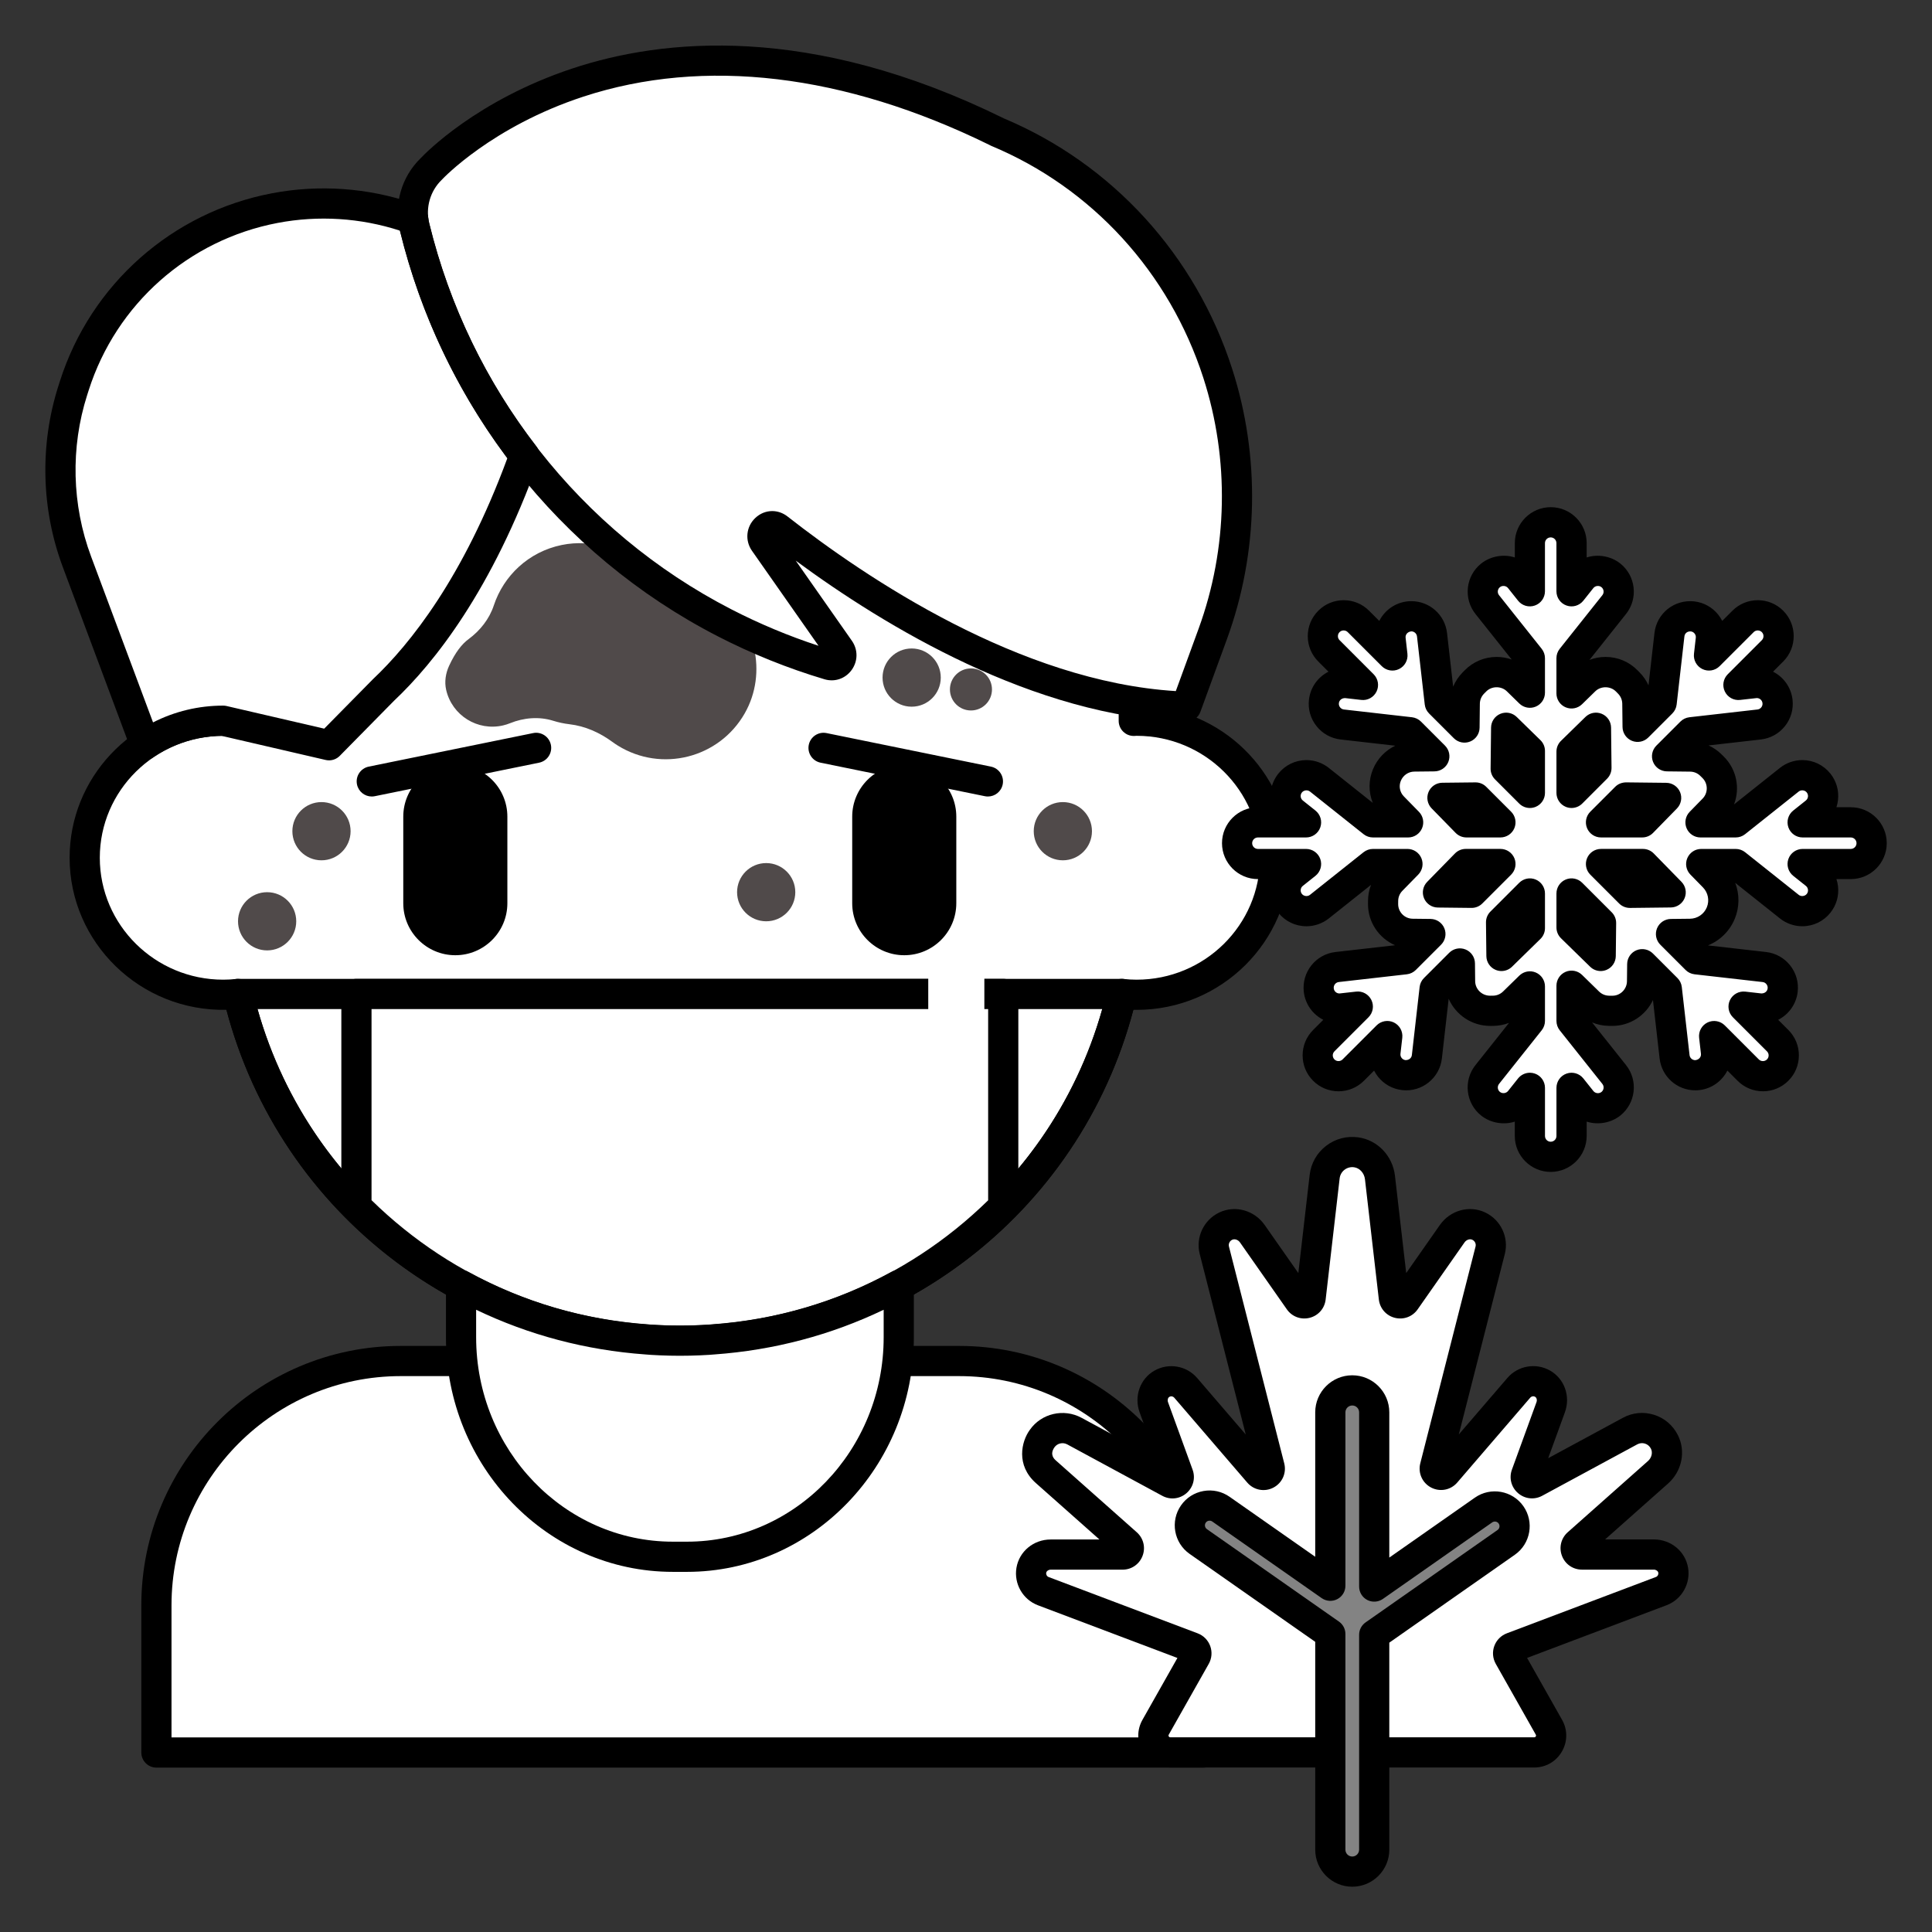
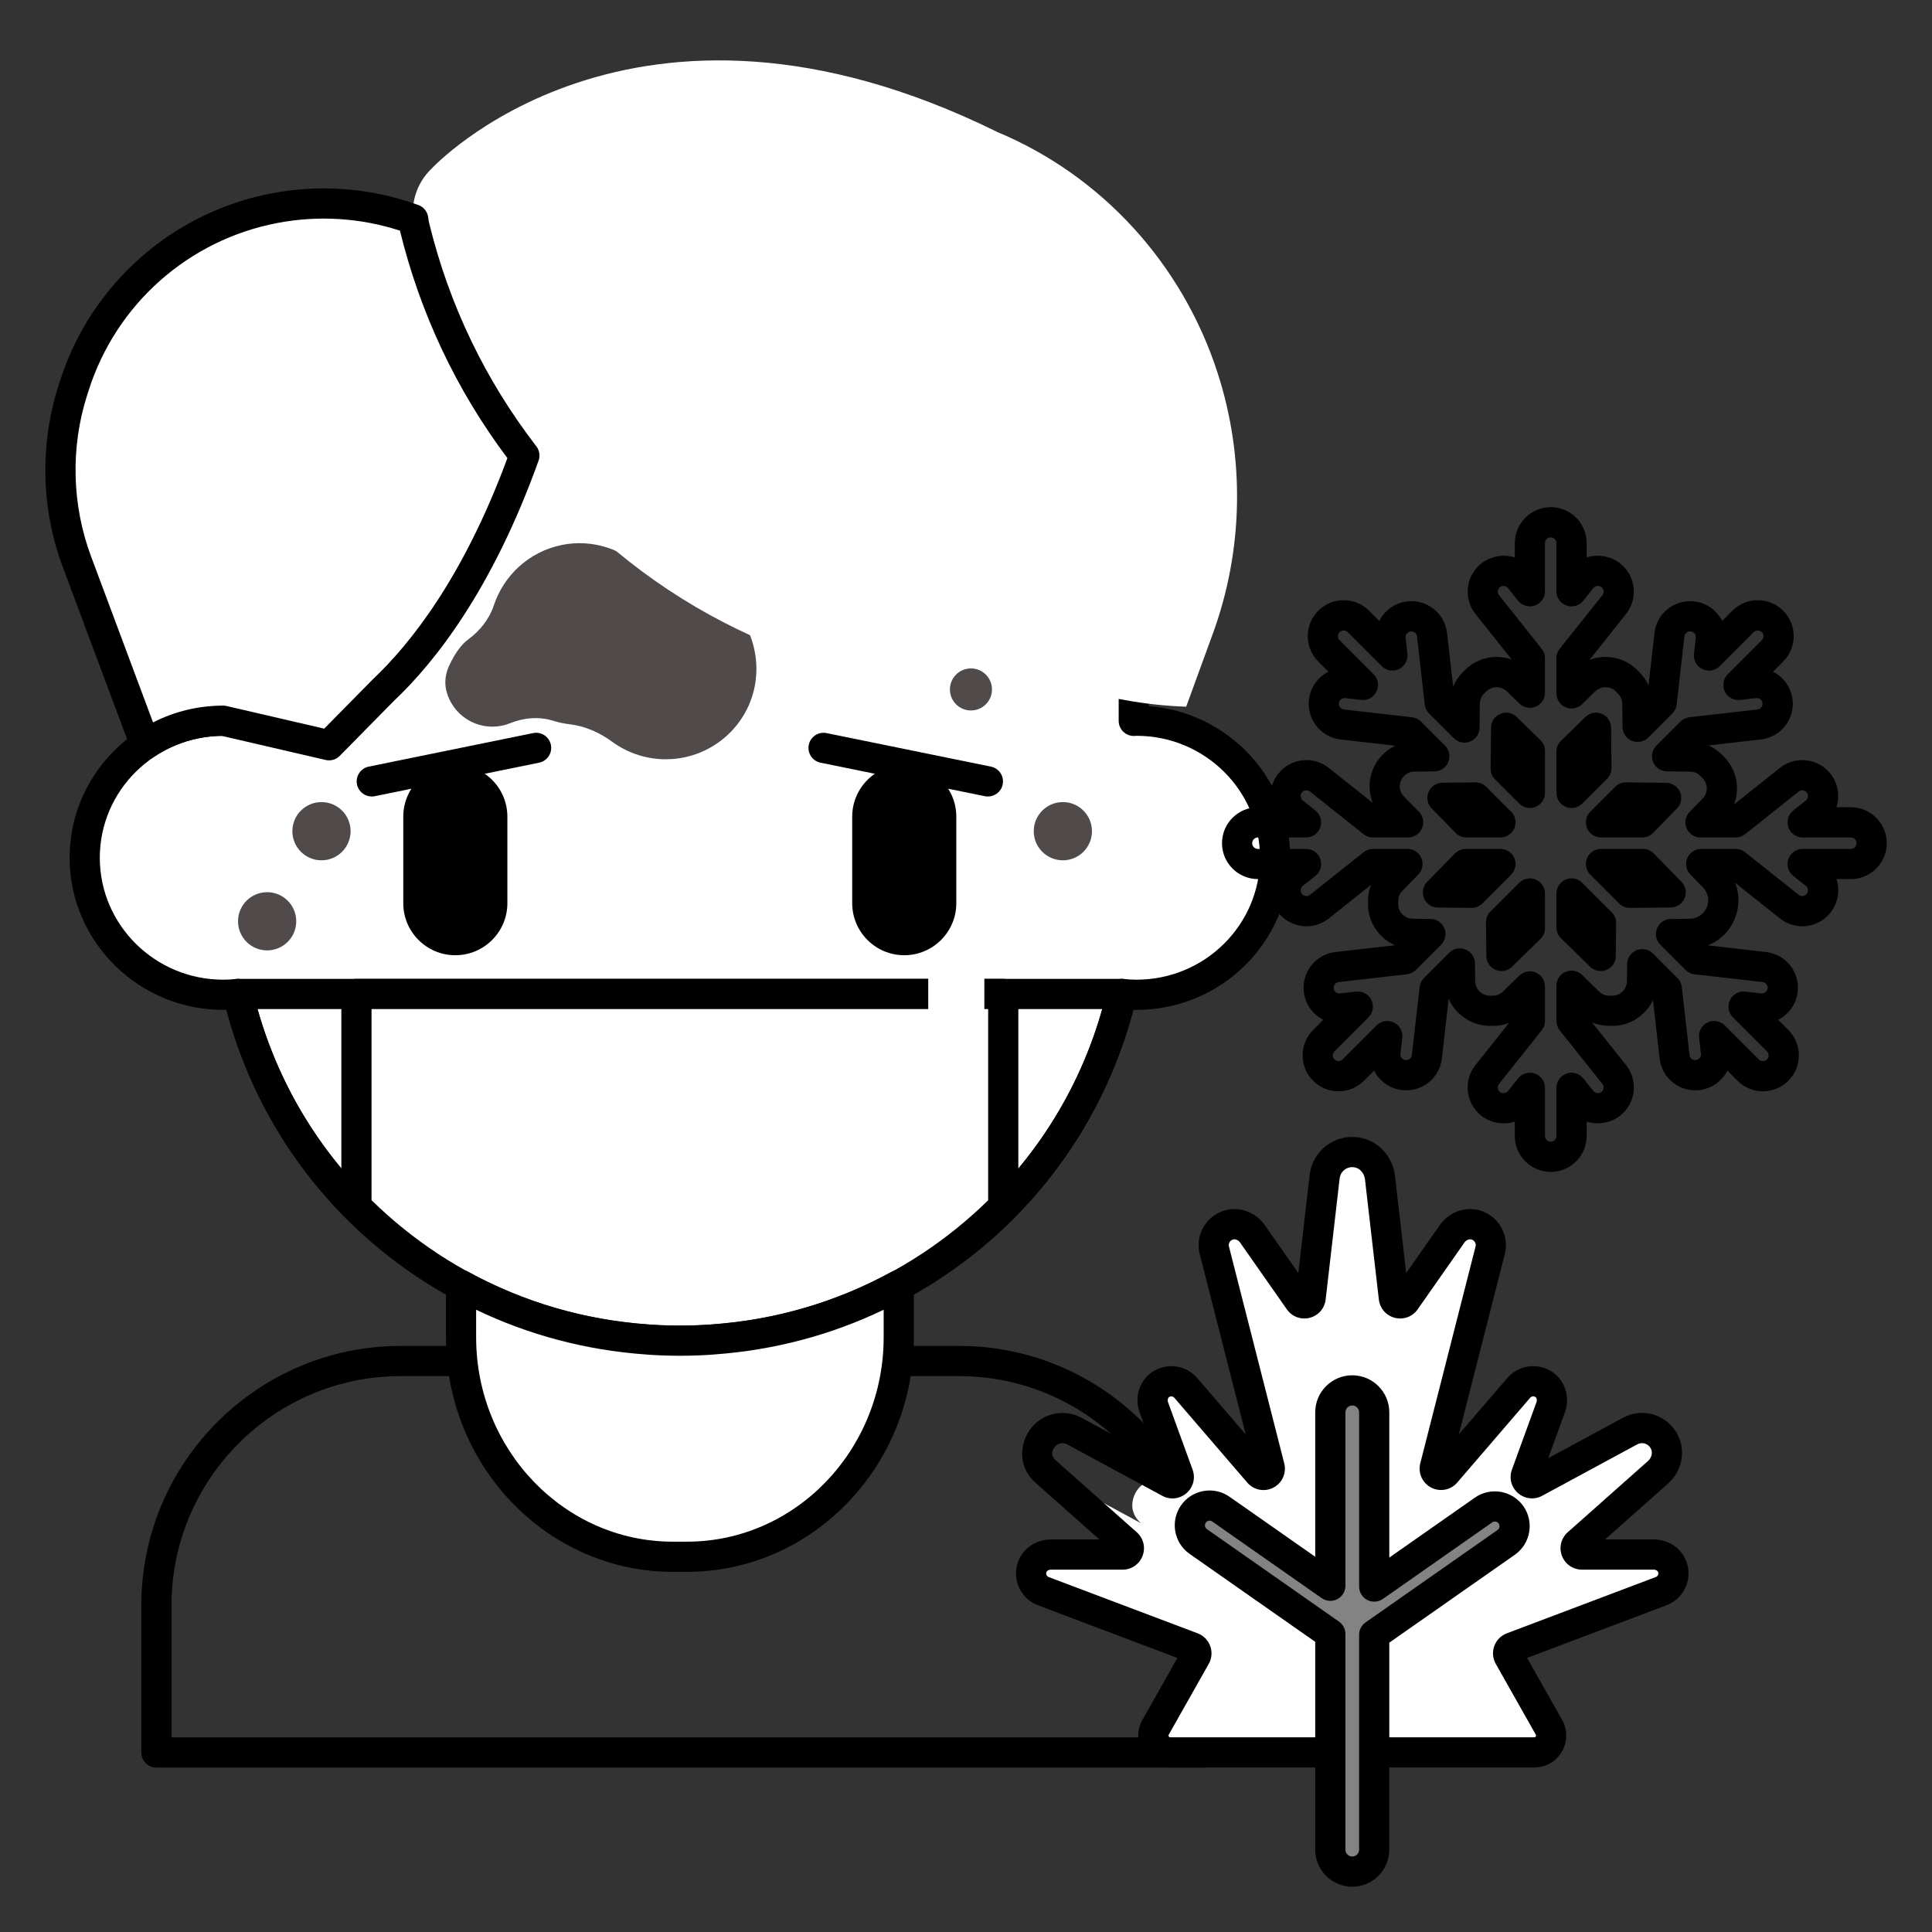
<svg xmlns="http://www.w3.org/2000/svg" version="1.1" width="512" height="512" x="0" y="0" viewBox="0 0 256 256" style="enable-background:new 0 0 512 512" xml:space="preserve" class="">
  <rect x="0" y="0" width="256" height="256" fill="#333333" stroke="none" />
  <g>
-     <path d="m159.455 232.217h-138.73v-19.505c0-17.878 14.493-32.37 32.37-32.37h73.989c17.878 0 32.37 14.493 32.37 32.37v19.505z" fill="#ffffff" data-original="#6bdddd" style="" class="" />
    <path d="m159.455 234.217h-138.73c-1.104 0-2-.896-2-2v-19.505c0-18.952 15.418-34.37 34.371-34.37h73.989c18.952 0 34.37 15.418 34.37 34.37v19.505c0 1.104-.896 2-2 2zm-136.73-4h134.729v-17.505c0-16.746-13.624-30.37-30.37-30.37h-73.988c-16.747 0-30.371 13.624-30.371 30.37z" fill="#000000" data-original="#3762cc" style="" class="" />
    <path d="m150.609 95.498c-.128 0-.252.016-.38.019v-5.623c0-32.87-26.925-59.516-60.139-59.516-33.214 0-60.139 26.646-60.139 59.516v5.623c-.128-.003-.252-.019-.38-.019-10.133 0-18.348 8.129-18.348 18.157s8.215 18.157 18.348 18.157c.666 0 1.321-.039 1.969-.108 6.206 26.33 30.055 45.949 58.551 45.949 28.496 0 52.345-19.62 58.551-45.949.647.068 1.303.108 1.969.108 10.133 0 18.348-8.129 18.348-18.157-.002-10.028-8.217-18.157-18.35-18.157z" fill="#ffffff" data-original="#f9cfcf" style="" class="" />
    <path d="m90.09 179.654c-28.457 0-52.924-18.767-60.086-45.847-11.406.236-20.78-8.896-20.78-20.152 0-10.575 8.262-19.273 18.728-20.094v-3.668c0-33.92 27.875-61.516 62.139-61.516s62.139 27.596 62.139 61.516v3.668c10.465.82 18.728 9.519 18.728 20.094 0 11.114-9.128 20.157-20.348 20.157-.143 0-.288-.002-.433-.005-7.162 27.081-31.63 45.847-60.087 45.847zm-58.549-49.949c.917 0 1.73.63 1.945 1.541 6.163 26.146 29.439 44.408 56.604 44.408s50.441-18.262 56.604-44.408c.231-.979 1.153-1.628 2.157-1.53.614.065 1.189.097 1.759.097 9.014 0 16.348-7.248 16.348-16.157 0-8.906-7.33-16.152-16.34-16.157-.167.011-.261.017-.357.019-.55.006-1.052-.199-1.434-.575s-.597-.889-.597-1.425v-5.623c0-31.714-26.081-57.516-58.139-57.516s-58.14 25.801-58.14 57.515v5.623c0 .536-.215 1.049-.597 1.425s-.906.584-1.434.575c-.096-.002-.192-.008-.287-.014-.002 0-.005 0-.008 0-9.073 0-16.401 7.246-16.401 16.152 0 8.909 7.333 16.157 16.347 16.157.569 0 1.145-.031 1.759-.097.07-.006.141-.01.211-.01z" fill="#000000" data-original="#3762cc" style="" class="" />
    <path d="m101.524 151.468c-1.104 0-2-.896-2-2 0-1.447-.629-2.846-1.819-4.044-1.052-1.059-2.488-1.886-4.152-2.391-.999-.305-2.134-.452-3.471-.452s-2.472.147-3.47.451c-1.666.506-3.102 1.333-4.154 2.393-1.189 1.197-1.818 2.596-1.818 4.043 0 1.104-.896 2-2 2s-2-.896-2-2c0-2.49 1.059-4.928 2.98-6.862 1.517-1.527 3.532-2.702 5.828-3.4 1.38-.42 2.896-.624 4.634-.624 1.737 0 3.253.204 4.634.625 2.294.696 4.31 1.872 5.826 3.398 1.923 1.937 2.981 4.373 2.981 6.863.001 1.104-.894 2-1.999 2z" fill="#000000" data-original="#3762cc" style="" class="" />
    <path d="m10.192 74.43c-2.721-7.287-2.915-15.277-.549-22.687l.203-.637c3.87-12.122 14.066-21.153 26.567-23.531 5.9-1.122 11.991-.694 17.676 1.244l.664.227c.038.344.096.69.181 1.034 2.73 11.158 7.741 21.442 14.55 30.279-5.909 16.464-13.139 25.85-18.651 31.046v.001l-7.234 7.343-14.028-3.252c-3.833 0-7.389 1.166-10.332 3.155z" fill="#ffffff" data-original="#4671c6" style="" class="" />
    <path d="m90.09 179.654c-29.029 0-53.907-19.529-60.498-47.491-.14-.595 0-1.222.379-1.7.379-.479.957-.759 1.568-.759h117.102c.611 0 1.188.279 1.568.759.379.479.519 1.105.379 1.7-6.591 27.962-31.469 47.491-60.498 47.491zm-55.968-45.95c7.005 24.825 29.664 41.95 55.968 41.95s48.963-17.125 55.968-41.95z" fill="#000000" data-original="#3762cc" style="" class="" />
    <path d="m47.23 159.864c10.905 10.978 26.074 17.79 42.86 17.79 16.778 0 31.941-6.807 42.845-17.776v-28.174h-85.705z" fill="#ffffff" data-original="#e0ebfc" style="" class="" />
    <g fill="#f9a7a7">
      <circle cx="42.598" cy="110.138" r="3.857" fill="#504a4a" data-original="#f9a7a7" style="" class="" />
-       <circle cx="101.524" cy="118.219" r="3.857" fill="#504a4a" data-original="#f9a7a7" style="" class="" />
-       <circle cx="120.8" cy="89.783" r="3.857" fill="#504a4a" data-original="#f9a7a7" style="" class="" />
      <circle cx="128.656" cy="91.355" r="2.786" fill="#504a4a" data-original="#f9a7a7" style="" class="" />
      <circle cx="35.396" cy="122.076" r="3.857" fill="#504a4a" data-original="#f9a7a7" style="" class="" />
      <path d="m95.058 78.66c-2.234-1.54-4.777-2.199-7.265-2.099-.883.035-1.726-.307-2.347-.936-2.798-2.832-6.942-4.254-11.03-3.408-4.384.907-7.681 4.072-8.984 8.006-.597 1.803-1.814 3.335-3.342 4.463-.877.647-1.744 1.726-2.578 3.526-.463.998-.64 2.137-.392 3.209.783 3.387 4.168 5.492 7.551 4.698.318-.075.624-.172.918-.291 1.814-.734 3.841-.907 5.709-.323.703.22 1.43.375 2.171.462 2.071.242 3.988 1.105 5.67 2.337.236.173.481.339.735.496 5.776 3.581 13.401 1.682 16.802-4.27 3.057-5.353 1.458-12.372-3.618-15.87z" fill="#504a4a" data-original="#f9a7a7" style="" class="" />
    </g>
    <path d="m161.36 49.475c-4.719-14.641-15.496-26.274-29.275-32.01l.001-.008c-48.44-23.844-74.934 4.923-74.934 4.923-1.994 1.919-2.919 4.837-2.218 7.7 5.561 22.731 20.544 41.869 41.047 52.431l.029.015c4.426 2.28 9.048 4.142 13.807 5.562 1.184.353 2.138-1.017 1.421-2.04l-9.96-14.213c-.868-1.239.657-2.751 1.841-1.824 11.013 8.624 32.412 22.911 54.057 23.628l3.525-9.653c4.052-11.094 4.284-23.264.659-34.511z" fill="#ffffff" data-original="#4671c6" style="" class="" />
    <circle cx="140.833" cy="110.138" fill="#504a4a" r="3.857" data-original="#f9a7a7" style="" class="" />
    <path d="m43.598 100.75c-.15 0-.302-.017-.452-.052l-13.798-3.198c-3.225.042-6.329 1.012-8.989 2.811-.508.343-1.145.434-1.729.248-.583-.188-1.05-.631-1.264-1.206l-9.047-24.224c-2.865-7.672-3.071-16.193-.581-23.995l.204-.638c4.097-12.833 14.863-22.369 28.098-24.886 6.227-1.187 12.693-.731 18.695 1.316l.665.227c.733.25 1.256.901 1.342 1.672.03.274.076.536.135.779 2.644 10.807 7.418 20.744 14.191 29.534.416.54.528 1.255.298 1.896-6.168 17.188-13.825 26.794-19.161 31.826l-7.182 7.292c-.38.387-.896.598-1.425.598zm-14.027-7.252c.152 0 .304.018.452.052l12.937 2.999 6.449-6.545c4.966-4.686 11.993-13.502 17.823-29.303-6.76-9.015-11.549-19.148-14.238-30.139-5.219-1.695-10.811-2.049-16.206-1.022-11.792 2.242-21.385 10.738-25.035 22.174l-.204.638c-2.218 6.95-2.034 14.543.518 21.379v-.001l8.213 21.992c2.861-1.461 6.03-2.224 9.291-2.224z" fill="#000000" data-original="#3762cc" style="" class="" />
-     <path d="m157.177 95.64c-.022 0-.044 0-.067-.001-20.087-.665-39.869-12.652-51.674-21.354l7.44 10.616c.829 1.183.818 2.703-.027 3.874-.832 1.152-2.247 1.637-3.604 1.23-4.868-1.453-9.629-3.371-14.151-5.7-21.065-10.852-36.4-30.438-42.103-53.749-.844-3.45.203-7.114 2.734-9.577.66-.702 7.473-7.706 20.099-11.899 11.923-3.962 31.514-6.033 57.146 6.584.016.008.032.016.048.024 14.376 6.04 25.395 18.121 30.247 33.174 3.747 11.626 3.504 24.344-.684 35.813l-3.525 9.652c-.29.789-1.042 1.313-1.879 1.313zm-54.854-27.92c.707 0 1.417.237 2.03.718 10.44 8.175 30.807 21.864 51.449 23.135l3.021-8.271c3.884-10.635 4.109-22.431.633-33.213-4.51-13.992-14.767-25.21-28.14-30.776-.094-.039-.184-.085-.268-.137-19.183-9.406-37.767-11.609-53.753-6.37-12.115 3.97-18.61 10.862-18.674 10.932-.026.028-.055.058-.082.084-1.537 1.479-2.173 3.694-1.662 5.783 5.427 22.188 20.014 40.823 40.021 51.129 3.728 1.921 7.603 3.54 11.563 4.836l-8.82-12.587c-.959-1.368-.777-3.195.435-4.344.642-.611 1.442-.919 2.247-.919z" fill="#000000" data-original="#3762cc" style="" class="" />
    <path d="m90.09 179.654c-16.779 0-32.504-6.528-44.279-18.382-.372-.374-.581-.881-.581-1.409v-28.159c0-1.104.896-2 2-2h85.705c1.104 0 2 .896 2 2v28.175c0 .528-.209 1.035-.582 1.41-11.772 11.843-27.492 18.365-44.263 18.365zm-40.86-20.623c10.952 10.727 25.429 16.623 40.86 16.623 15.423 0 29.895-5.892 40.845-16.608v-25.342h-81.705z" fill="#000000" data-original="#3762cc" style="" class="" />
    <path d="m130.282 126.578h-10.852v-7.434h10.853c2.053 0 3.717 1.664 3.717 3.717 0 2.052-1.665 3.717-3.718 3.717z" fill="#ffffff" data-original="#a4c9ff" style="" class="" />
    <path d="m60.333 126.573c-3.803 0-6.897-3.089-6.897-6.887v-11.479c0-3.798 3.094-6.887 6.897-6.887 3.802 0 6.896 3.09 6.896 6.887v11.479c.001 3.797-3.093 6.887-6.896 6.887z" fill="#000000" data-original="#3762cc" style="" class="" />
    <path d="m119.819 126.573c-3.803 0-6.897-3.089-6.897-6.887v-11.479c0-3.798 3.094-6.887 6.897-6.887 3.802 0 6.896 3.09 6.896 6.887v11.479c0 3.797-3.094 6.887-6.896 6.887z" fill="#000000" data-original="#3762cc" style="" class="" />
    <path d="m122.998 133.863v-7.285h7.434v7.285c0 2.053-1.664 3.717-3.717 3.717-2.053 0-3.717-1.665-3.717-3.717z" fill="#ffffff" data-original="#a4c9ff" style="" class="" />
    <path d="m130.904 105.541c-.132 0-.267-.013-.402-.04l-21.775-4.442c-1.082-.221-1.781-1.277-1.56-2.359.221-1.083 1.276-1.782 2.359-1.561l21.775 4.442c1.082.221 1.781 1.277 1.56 2.359-.193.949-1.026 1.601-1.957 1.601z" fill="#000000" data-original="#3762cc" style="" class="" />
    <path d="m49.26 105.541c-.931 0-1.764-.652-1.958-1.601-.221-1.082.478-2.139 1.56-2.359l21.775-4.442c1.083-.225 2.139.477 2.359 1.561.221 1.082-.478 2.139-1.56 2.359l-21.775 4.442c-.134.027-.268.04-.401.04z" fill="#000000" data-original="#3762cc" style="" class="" />
    <path d="m94.535 177.475c-.243.019-.485.04-.729.055-.377.023-.755.043-1.134.059-.857.039-1.716.065-2.582.065s-1.726-.027-2.583-.065c-.379-.016-.757-.036-1.135-.059-.243-.016-.484-.036-.726-.055-8.857-.642-17.182-3.166-24.557-7.197v6.91c0 16.066 12.566 29.091 28.067 29.091h1.866c15.501 0 28.067-13.025 28.067-29.091v-6.911c-7.373 4.031-15.698 6.556-24.554 7.198z" fill="#ffffff" data-original="#f9cfcf" style="" class="" />
    <path d="m91.023 208.279h-1.866c-16.579 0-30.067-13.947-30.067-31.091v-6.911c0-.706.373-1.36.98-1.721.607-.359 1.36-.374 1.979-.034 7.329 4.006 15.317 6.347 23.742 6.957l.718.056c.35.021.717.039 1.086.056 1.657.074 3.334.074 4.988 0 .37-.017.738-.035 1.104-.057l.695-.054c.002 0 .005 0 .008-.001 8.422-.609 16.41-2.95 23.741-6.957.619-.34 1.372-.325 1.979.034.607.36.98 1.015.98 1.721v6.911c0 17.144-13.488 31.091-30.067 31.091zm-27.933-34.73v3.64c0 14.938 11.694 27.091 26.067 27.091h1.866c14.374 0 26.067-12.153 26.067-27.091v-3.64c-7.008 3.36-14.531 5.349-22.407 5.92l-.741.057c-.404.024-.792.045-1.183.062-1.769.078-3.569.078-5.341 0-.388-.017-.777-.037-1.165-.061l-.76-.058c-7.871-.571-15.394-2.559-22.403-5.92z" fill="#000000" data-original="#3762cc" style="" class="" />
-     <path d="m138.59 195.021 2.402 2.132 8.31 7.375c.575.511.214 1.462-.555 1.462h-9.526c-1.238 0-2.358.858-2.563 2.08-.203 1.207.48 2.35 1.583 2.767l19.748 7.461c.48.181.685.747.433 1.194l-5.3 9.379c-.841 1.489.234 3.333 1.945 3.333h48.228c1.71 0 2.786-1.844 1.945-3.333l-5.303-9.384c-.252-.446-.047-1.013.433-1.194l19.752-7.462c1.104-.417 1.786-1.559 1.583-2.767-.205-1.221-1.325-2.079-2.563-2.079h-9.526c-.769 0-1.13-.951-.555-1.462l8.31-7.375 2.323-2.061c1.141-1.013 1.533-2.679.841-4.039-.864-1.697-2.919-2.3-4.537-1.424l-2.825 1.528-9.773 5.287c-.677.366-1.447-.299-1.184-1.022l3.258-8.951c.424-1.164 0-2.51-1.077-3.12-1.065-.603-2.372-.353-3.141.542l-9.677 11.252c-.576.67-1.663.105-1.444-.752l7.321-28.714c.324-1.27-.281-2.619-1.509-3.204-1.242-.592-2.737-.119-3.526 1.008l-6.211 8.87c-.441.63-1.428.38-1.516-.384l-1.444-12.507-.396-3.428c-.194-1.684-1.461-3.103-3.14-3.339-2.095-.295-3.953 1.191-4.188 3.222l-.409 3.545-1.444 12.507c-.088.764-1.075 1.014-1.516.384l-6.211-8.87c-.789-1.127-2.284-1.599-3.526-1.008-1.228.585-1.833 1.934-1.509 3.204l7.323 28.722c.218.856-.868 1.422-1.444.752l-9.679-11.255c-.769-.894-2.076-1.145-3.141-.542-1.078.61-1.501 1.956-1.077 3.12l3.258 8.951c.263.723-.507 1.388-1.184 1.022l-9.773-5.287-2.825-1.528c-1.48-.801-3.326-.365-4.291 1.014-.003-.001-1.749 2.371.512 4.378z" fill="#ffffff" data-original="#eaa97d" style="" class="" />
+     <path d="m138.59 195.021 2.402 2.132 8.31 7.375c.575.511.214 1.462-.555 1.462h-9.526c-1.238 0-2.358.858-2.563 2.08-.203 1.207.48 2.35 1.583 2.767l19.748 7.461c.48.181.685.747.433 1.194l-5.3 9.379c-.841 1.489.234 3.333 1.945 3.333h48.228c1.71 0 2.786-1.844 1.945-3.333l-5.303-9.384c-.252-.446-.047-1.013.433-1.194l19.752-7.462c1.104-.417 1.786-1.559 1.583-2.767-.205-1.221-1.325-2.079-2.563-2.079h-9.526c-.769 0-1.13-.951-.555-1.462l8.31-7.375 2.323-2.061c1.141-1.013 1.533-2.679.841-4.039-.864-1.697-2.919-2.3-4.537-1.424l-2.825 1.528-9.773 5.287c-.677.366-1.447-.299-1.184-1.022l3.258-8.951c.424-1.164 0-2.51-1.077-3.12-1.065-.603-2.372-.353-3.141.542l-9.677 11.252c-.576.67-1.663.105-1.444-.752l7.321-28.714c.324-1.27-.281-2.619-1.509-3.204-1.242-.592-2.737-.119-3.526 1.008l-6.211 8.87c-.441.63-1.428.38-1.516-.384l-1.444-12.507-.396-3.428c-.194-1.684-1.461-3.103-3.14-3.339-2.095-.295-3.953 1.191-4.188 3.222l-.409 3.545-1.444 12.507c-.088.764-1.075 1.014-1.516.384l-6.211-8.87c-.789-1.127-2.284-1.599-3.526-1.008-1.228.585-1.833 1.934-1.509 3.204l7.323 28.722c.218.856-.868 1.422-1.444.752l-9.679-11.255c-.769-.894-2.076-1.145-3.141-.542-1.078.61-1.501 1.956-1.077 3.12l3.258 8.951c.263.723-.507 1.388-1.184 1.022c-1.48-.801-3.326-.365-4.291 1.014-.003-.001-1.749 2.371.512 4.378z" fill="#ffffff" data-original="#eaa97d" style="" class="" />
    <path d="m203.296 234.202h-48.229c-1.522 0-2.889-.785-3.657-2.1-.767-1.315-.778-2.892-.029-4.217l4.632-8.197-18.479-6.981c-2.007-.758-3.205-2.848-2.849-4.969.364-2.172 2.272-3.749 4.535-3.749h6.461l-8.42-7.473c-2.661-2.36-1.935-5.516-.798-7.061 1.521-2.173 4.48-2.87 6.853-1.587l9.902 5.356-2.209-6.071c-.774-2.127.054-4.459 1.971-5.544 1.872-1.059 4.244-.649 5.643.977l6.444 7.492-6.097-23.912c-.563-2.208.525-4.522 2.587-5.505 2.111-1.003 4.646-.303 6.024 1.666l4.454 6.36 1.502-13.008c.177-1.534.948-2.899 2.17-3.844s2.744-1.345 4.284-1.129c2.55.359 4.543 2.452 4.848 5.09l1.489 12.891 4.454-6.36c1.38-1.968 3.913-2.671 6.023-1.667 2.063.983 3.15 3.298 2.588 5.506l-6.095 23.904 6.441-7.489c1.398-1.627 3.772-2.037 5.643-.979 1.917 1.086 2.746 3.417 1.971 5.545l-2.21 6.071 9.902-5.356c1.27-.688 2.729-.829 4.109-.4 1.379.43 2.502 1.38 3.162 2.676 1.093 2.146.56 4.796-1.295 6.442l-8.341 7.402h6.461c2.264 0 4.171 1.576 4.536 3.748.356 2.121-.842 4.21-2.849 4.969l-18.482 6.982 4.635 8.202c.749 1.326.738 2.902-.029 4.218-.766 1.316-2.133 2.101-3.656 2.101zm-64.074-26.213c-.288 0-.553.185-.591.411-.041.246.089.479.318.564l19.749 7.461c.774.292 1.381.907 1.664 1.687s.21 1.641-.198 2.362l-5.299 9.379c-.018.031-.066.116.002.232.067.116.165.116.202.116h48.229c.037 0 .134 0 .202-.116s.02-.201.002-.233l-5.303-9.383c-.407-.721-.48-1.581-.198-2.36s.888-1.395 1.664-1.688l19.753-7.463c.229-.086.359-.318.318-.564-.038-.227-.303-.41-.591-.41h-9.525c-1.189 0-2.23-.718-2.652-1.83-.422-1.111-.12-2.339.77-3.128l10.632-9.437c.486-.432.649-1.119.386-1.636-.167-.326-.446-.564-.787-.671-.341-.104-.701-.071-1.017.099l-12.598 6.814c-1.045.567-2.302.431-3.203-.347-.9-.777-1.219-2.001-.812-3.118l3.258-8.95c.099-.271.016-.583-.184-.696-.252-.142-.508-.046-.639.105l-9.678 11.252c-.863 1.005-2.286 1.278-3.459.667-1.174-.611-1.766-1.934-1.439-3.217l7.321-28.713c.094-.367-.083-.74-.431-.905-.329-.156-.781-.004-1.028.35l-6.211 8.871c-.681.973-1.864 1.411-3.019 1.122-1.152-.291-1.985-1.243-2.122-2.424l-1.84-15.936c-.094-.816-.696-1.484-1.432-1.588-.466-.067-.918.053-1.28.333-.362.279-.59.684-.643 1.138l-1.854 16.053c-.137 1.181-.97 2.133-2.122 2.424-1.155.289-2.338-.149-3.019-1.123l-6.211-8.87c-.247-.352-.696-.505-1.029-.349-.346.164-.523.537-.43.904l7.323 28.722c.327 1.283-.265 2.605-1.439 3.217-1.174.61-2.597.337-3.459-.667l-9.68-11.255c-.129-.15-.385-.248-.639-.104-.2.113-.282.425-.184.695l3.258 8.952c.407 1.116.088 2.34-.813 3.117-.9.778-2.159.914-3.203.347l-12.598-6.815c-.587-.315-1.317-.146-1.701.402-.658.971-.009 1.546.204 1.735l10.713 9.508c.889.788 1.191 2.016.769 3.127s-1.462 1.83-2.652 1.83zm8.754-1.964h.01z" fill="#000000" data-original="#3762cc" style="" class="" />
    <path d="m200.22 200.728c-.829-1.184-2.461-1.472-3.645-.643l-17.316 12.125-17.481-12.241c-1.184-.829-2.816-.541-3.645.643s-.541 2.816.643 3.645l18.642 13.053c.55.385 1.195.526 1.813.452.632.088 1.298-.05 1.862-.445l18.486-12.944c1.183-.829 1.47-2.461.641-3.645z" fill="#838383" data-original="#ffea92" style="" class="" />
    <path d="m179.182 247.999c-1.606 0-2.908-1.302-2.908-2.908v-57.95c0-1.606 1.302-2.908 2.908-2.908 1.606 0 2.908 1.302 2.908 2.908v57.95c0 1.606-1.302 2.908-2.908 2.908z" fill="#838383" data-original="#ffea92" style="" class="" />
    <path d="m179.182 249.999c-2.707 0-4.908-2.202-4.908-4.908v-27.54l-16.646-11.654c-2.085-1.46-2.594-4.345-1.134-6.431.708-1.011 1.766-1.686 2.981-1.899 1.216-.215 2.44.059 3.45.765l11.349 7.947v-19.138c0-2.706 2.202-4.908 4.908-4.908s4.908 2.202 4.908 4.908v19.246l11.338-7.94c2.085-1.458 4.969-.952 6.431 1.134v.001c1.46 2.086.951 4.971-1.134 6.431l-16.635 11.647v27.432c0 2.705-2.202 4.907-4.908 4.907zm-18.902-48.503c-.041 0-.079.004-.111.01-.115.02-.277.08-.398.253-.196.279-.128.665.151.86l17.499 12.252c.535.375.853.986.853 1.639v28.581c0 .501.407.908.908.908s.908-.407.908-.908v-28.473c0-.652.318-1.264.853-1.639l17.488-12.245c.279-.195.347-.581.151-.86-.195-.277-.581-.345-.859-.15l-14.485 10.144c-.611.426-1.409.478-2.07.136-.662-.345-1.077-1.028-1.077-1.774v-23.088c0-.501-.407-.908-.908-.908s-.908.407-.908.908v22.979c0 .746-.415 1.43-1.077 1.774-.661.343-1.459.291-2.07-.136l-14.496-10.15c-.126-.088-.25-.113-.352-.113z" fill="#000000" data-original="#3762cc" style="" class="" />
-     <path d="m205.477 153.284c-1.522 0-2.76-1.238-2.76-2.76v-6.381l-1.329 1.671c-.527.662-1.314 1.042-2.161 1.042-.621 0-1.23-.213-1.717-.6-1.191-.948-1.39-2.687-.442-3.878l5.649-7.102v-4.572l-2.155 2.107c-.731.715-1.697 1.114-2.72 1.122l-.401.003c-2.182 0-3.949-1.747-3.973-3.895l-.027-2.379-3.347 3.347-1.027 9.017c-.159 1.395-1.337 2.447-2.74 2.447-.104 0-.209-.006-.314-.018-.732-.083-1.388-.447-1.847-1.024s-.666-1.298-.582-2.031l.242-2.122-4.513 4.512c-.52.521-1.213.808-1.951.808-.737 0-1.43-.287-1.952-.809-1.076-1.076-1.076-2.827 0-3.903l4.512-4.512-2.122.242c-.106.012-.211.018-.314.018-1.404 0-2.582-1.052-2.741-2.447-.172-1.512.918-2.882 2.43-3.055l9.017-1.027 3.348-3.348-2.379-.027c-2.166-.024-3.913-1.806-3.895-3.973l.004-.402c.008-1.021.406-1.987 1.121-2.718l2.109-2.156h-4.572l-7.102 5.649c-.487.387-1.096.6-1.717.6-.846 0-1.634-.38-2.161-1.042-.459-.577-.666-1.298-.582-2.031.084-.732.447-1.388 1.024-1.847l1.672-1.33h-6.382c-1.522 0-2.76-1.238-2.76-2.76s1.238-2.76 2.76-2.76h6.381l-1.671-1.33c-1.191-.947-1.389-2.687-.442-3.878.527-.662 1.314-1.042 2.161-1.042.621 0 1.231.213 1.717.6l7.102 5.649h4.662l-1.999-2.044c-1.097-1.12-1.418-2.781-.817-4.229.611-1.474 2.027-2.438 3.608-2.454l2.679-.029-3.185-3.185-9.017-1.027c-.732-.083-1.388-.447-1.847-1.024s-.666-1.298-.582-2.031c.159-1.395 1.337-2.447 2.74-2.447.103 0 .208.006.314.018l2.123.242-4.512-4.512c-.521-.521-.809-1.214-.809-1.951s.287-1.43.809-1.952c.52-.521 1.213-.808 1.951-.808s1.431.287 1.952.809l4.512 4.512-.242-2.122c-.172-1.512.918-2.882 2.43-3.054.106-.012.211-.018.314-.018 1.404 0 2.582 1.053 2.74 2.448l1.027 9.016 3.278 3.278.035-3.174c.012-1.024.414-1.989 1.13-2.718l.281-.286c.745-.758 1.743-1.176 2.809-1.176 1.037 0 2.015.398 2.754 1.121l1.654 1.617v-4.574l-5.65-7.102c-.947-1.191-.749-2.93.442-3.878.487-.387 1.097-.6 1.718-.6.846 0 1.634.38 2.161 1.042l1.329 1.671v-6.381c0-1.522 1.238-2.76 2.76-2.76s2.76 1.238 2.76 2.76v6.381l1.329-1.671c.527-.662 1.315-1.042 2.161-1.042.621 0 1.231.213 1.717.6 1.191.947 1.389 2.687.442 3.878l-5.65 7.102v4.666l1.748-1.709c.74-.723 1.718-1.121 2.754-1.121 1.066 0 2.064.418 2.809 1.176l.281.286c.717.729 1.118 1.694 1.13 2.717l.034 3.081 3.185-3.185 1.027-9.017c.159-1.395 1.337-2.448 2.74-2.448.104 0 .208.006.314.018.733.083 1.389.447 1.848 1.024s.666 1.298.582 2.031l-.242 2.122 4.513-4.512c.52-.521 1.213-.808 1.951-.808s1.431.287 1.952.809c1.076 1.076 1.076 2.827 0 3.903l-4.513 4.512 2.122-.242c.107-.012.211-.018.315-.018 1.403 0 2.581 1.052 2.74 2.447.084.732-.124 1.454-.582 2.031-.459.577-1.115.941-1.848 1.024l-9.016 1.027-3.185 3.185 3.08.035c1.023.012 1.988.413 2.717 1.13l.286.282c1.545 1.518 1.57 4.014.054 5.563l-1.709 1.748h4.666l7.102-5.649c.487-.387 1.096-.6 1.717-.6.847 0 1.634.38 2.161 1.042.947 1.191.749 2.93-.442 3.878l-1.672 1.33h6.382c1.522 0 2.76 1.238 2.76 2.76s-1.238 2.76-2.76 2.76h-6.381l1.671 1.33c.577.459.94 1.115 1.024 1.847.084.733-.123 1.454-.582 2.031-.527.662-1.314 1.042-2.161 1.042-.621 0-1.23-.213-1.717-.6l-7.102-5.649h-4.574l1.663 1.701c1.245 1.273 1.61 3.159.928 4.806-.681 1.646-2.272 2.722-4.054 2.742l-2.538.029 3.347 3.347 9.017 1.027c.732.084 1.388.447 1.847 1.024s.666 1.298.582 2.031c-.159 1.395-1.337 2.447-2.74 2.447-.104 0-.209-.006-.314-.018l-2.122-.242 4.512 4.512c.521.521.809 1.214.809 1.951s-.287 1.43-.809 1.952c-.52.521-1.213.808-1.951.808s-1.431-.287-1.952-.809l-4.512-4.512.242 2.122c.172 1.512-.918 2.882-2.43 3.054-.107.012-.211.018-.314.018-1.404 0-2.582-1.052-2.74-2.448l-1.027-9.016-3.254-3.254-.026 2.285c-.024 2.147-1.791 3.895-3.939 3.895l-.435-.004c-1.022-.009-1.988-.407-2.719-1.122l-2.25-2.2v4.664l5.65 7.102c.947 1.191.749 2.931-.442 3.878-.487.387-1.096.6-1.717.6-.846 0-1.634-.38-2.161-1.041l-1.329-1.672v6.381c-.003 1.524-1.241 2.762-2.763 2.762zm6.622-26.616.049-4.369-3.911-3.911v4.505c.014.014 3.862 3.775 3.862 3.775zm-13.148 0 3.767-3.683v-4.596l-3.817 3.817zm17.009-8.363c.028-.001 5.414-.062 5.414-.062l-3.674-3.757h-5.559zm-20.963-.002 3.817-3.817h-4.596l-3.684 3.767zm22.61-9.337c.013-.014 3.166-3.238 3.166-3.238l-5.335-.06-3.298 3.298zm-18.792 0-3.298-3.297-4.385.049s3.164 3.235 3.178 3.249h4.505zm3.903-3.903v-5.559l-3.143-3.074s-.061 5.399-.062 5.427zm5.519 0 3.298-3.298-.06-5.335s-3.224 3.152-3.238 3.166z" fill="#ffffff" data-original="#a4c9ff" style="" class="" />
    <path d="m205.478 155.284c-2.625 0-4.76-2.135-4.76-4.76v-1.905c-1.463.481-3.211.189-4.452-.797-2.055-1.635-2.396-4.636-.762-6.689l4.452-5.598c-.661.256-1.369.394-2.096.399l-.403.003c-2.457 0-4.58-1.485-5.5-3.597l-.901 7.914c-.294 2.582-2.637 4.487-5.263 4.19-1.27-.146-2.401-.772-3.192-1.767-.205-.258-.38-.531-.526-.818l-1.348 1.348c-.897.898-2.093 1.394-3.365 1.394-1.271 0-2.467-.495-3.366-1.395-.898-.897-1.393-2.093-1.393-3.365 0-1.271.495-2.467 1.393-3.365l1.348-1.348c-1.391-.702-2.398-2.069-2.585-3.712-.296-2.607 1.583-4.971 4.19-5.269l7.906-.899c-2.125-.921-3.609-3.049-3.588-5.504l.004-.404c.006-.726.143-1.434.399-2.095l-5.598 4.454c-.84.667-1.892 1.034-2.962 1.034-1.46 0-2.818-.654-3.726-1.796-.792-.996-1.149-2.24-1.004-3.504.037-.326.106-.644.207-.949h-1.906c-2.625 0-4.76-2.135-4.76-4.76s2.135-4.76 4.76-4.76h1.909c-.483-1.472-.241-3.151.793-4.452.91-1.143 2.268-1.797 3.727-1.797 1.071 0 2.122.367 2.961 1.033l5.828 4.637c-.563-1.405-.576-3.003.028-4.459.581-1.401 1.648-2.496 2.956-3.117l-7.25-.826c-1.264-.146-2.396-.772-3.186-1.767-.792-.996-1.148-2.239-1.004-3.502.187-1.643 1.194-3.01 2.585-3.712l-1.347-1.348c-.898-.897-1.395-2.093-1.395-3.365 0-1.271.496-2.467 1.395-3.366.897-.898 2.093-1.394 3.365-1.394 1.271 0 2.467.495 3.366 1.395l1.35 1.35c.7-1.383 2.059-2.399 3.709-2.588.187-.021.366-.03.542-.03 2.422 0 4.455 1.815 4.728 4.223l.809 7.104c.289-.692.709-1.329 1.248-1.878l.285-.288c1.122-1.142 2.626-1.771 4.233-1.771.689 0 1.361.117 1.992.341l-4.8-6.034c-1.633-2.053-1.292-5.053.762-6.688 1.244-.989 2.991-1.278 4.453-.799v-1.904c0-2.625 2.135-4.76 4.76-4.76s4.76 2.135 4.76 4.76v1.905c1.462-.482 3.211-.19 4.452.797 2.054 1.634 2.396 4.634.764 6.688l-4.84 6.085c.67-.257 1.389-.391 2.127-.391 1.606 0 3.11.63 4.235 1.773l.283.288c.493.501.887 1.077 1.172 1.702l.79-6.933c.294-2.581 2.599-4.473 5.261-4.191 1.271.146 2.402.773 3.193 1.768.205.258.38.532.526.819l1.348-1.348c.896-.898 2.092-1.395 3.365-1.395 1.271 0 2.467.495 3.366 1.395 1.855 1.854 1.855 4.874.001 6.729l-1.348 1.349c1.39.702 2.397 2.069 2.584 3.712.144 1.263-.213 2.506-1.004 3.502-.791.994-1.922 1.621-3.186 1.767l-6.933.79c.625.284 1.201.679 1.704 1.172l.289.285c1.732 1.701 2.196 4.222 1.377 6.361l6.086-4.842c.84-.667 1.892-1.034 2.962-1.034 1.459 0 2.817.655 3.726 1.797.791.994 1.147 2.237 1.003 3.501-.038.327-.107.646-.207.951h1.907c2.625 0 4.76 2.135 4.76 4.76s-2.135 4.76-4.76 4.76h-1.906c.1.306.169.623.207.95.145 1.263-.212 2.507-1.004 3.503-.909 1.142-2.267 1.796-3.726 1.796-1.071 0-2.123-.367-2.961-1.034l-5.928-4.716c.58 1.51.58 3.216-.064 4.772-.676 1.635-1.972 2.882-3.551 3.516l7.701.876c1.265.146 2.396.772 3.187 1.768.791.995 1.147 2.238 1.004 3.501-.187 1.644-1.194 3.011-2.584 3.713l1.347 1.347c.899.899 1.395 2.094 1.395 3.365s-.495 2.467-1.395 3.366c-.897.898-2.093 1.394-3.365 1.394s-2.468-.495-3.367-1.396l-1.348-1.348c-.7 1.383-2.06 2.399-3.71 2.587-.189.021-.365.03-.541.03-2.422 0-4.455-1.815-4.728-4.222l-.882-7.741c-.953 2.02-3.011 3.425-5.377 3.425l-.449-.003c-.78-.007-1.539-.163-2.24-.456l4.499 5.655c1.633 2.054 1.291 5.054-.763 6.688-1.239.986-2.989 1.28-4.453.798v1.905c-.007 2.626-2.142 4.761-4.766 4.761zm-2.76-13.141c.22 0 .442.036.659.111.803.28 1.341 1.038 1.341 1.889v6.382c0 .419.341.76.76.76s.76-.341.76-.76v-6.381c0-.851.538-1.607 1.34-1.888.805-.281 1.695-.022 2.225.643l1.33 1.671c.251.317.75.374 1.066.123.33-.263.384-.741.124-1.068l-5.65-7.103c-.281-.354-.435-.793-.435-1.245v-4.664c0-.805.482-1.531 1.224-1.844.743-.313 1.599-.149 2.174.414l2.25 2.2c.36.352.835.548 1.338.552l.432.003c1.044 0 1.914-.86 1.925-1.917l.026-2.285c.009-.805.5-1.525 1.245-1.83.746-.3 1.6-.13 2.169.438l3.254 3.254c.32.319.522.738.573 1.188l1.027 9.017c.043.385.367.674.753.674.504-.052.804-.43.757-.847l-.242-2.121c-.096-.845.352-1.658 1.118-2.028.767-.366 1.682-.213 2.283.388l4.512 4.512c.292.291.785.291 1.074.002.146-.146.224-.333.224-.539 0-.205-.077-.392-.223-.537l-4.512-4.512c-.602-.601-.757-1.517-.388-2.282.37-.767 1.187-1.212 2.027-1.119l2.123.241h.014c.466 0 .784-.288.827-.668.023-.205-.032-.398-.161-.56-.128-.162-.304-.259-.509-.282l-9.015-1.026c-.45-.052-.868-.253-1.188-.573l-3.347-3.347c-.569-.569-.742-1.424-.438-2.169s1.025-1.236 1.83-1.245l2.538-.028c.979-.011 1.854-.603 2.229-1.507.375-.906.175-1.943-.509-2.643l-1.664-1.701c-.563-.576-.726-1.433-.413-2.174.312-.742 1.039-1.225 1.843-1.225h4.574c.452 0 .891.153 1.245.435l7.102 5.649c.318.253.817.195 1.067-.121.128-.161.184-.354.16-.559-.023-.205-.121-.381-.281-.508l-1.673-1.331c-.665-.53-.923-1.422-.643-2.225s1.038-1.341 1.888-1.341h6.381c.419 0 .76-.341.76-.76s-.341-.76-.76-.76h-6.381c-.85 0-1.608-.538-1.888-1.341s-.022-1.694.643-2.224l1.671-1.33c.214-.17.268-.393.281-.51.014-.117.011-.345-.159-.558-.252-.318-.751-.376-1.069-.121l-7.101 5.648c-.354.281-.793.435-1.245.435h-4.667c-.805 0-1.531-.482-1.843-1.225-.313-.741-.149-1.598.413-2.174l1.709-1.748c.747-.763.735-1.99-.025-2.737l-.289-.285c-.357-.351-.832-.548-1.334-.553l-3.083-.035c-.805-.01-1.525-.5-1.829-1.245s-.131-1.601.438-2.169l3.185-3.185c.32-.32.738-.521 1.188-.573l9.016-1.027c.205-.023.381-.121.509-.282s.184-.354.161-.559c-.043-.384-.367-.674-.753-.674l-2.209.247c-.845.101-1.659-.352-2.028-1.118-.37-.766-.214-1.682.387-2.283l4.513-4.513c.295-.296.296-.778 0-1.074-.292-.291-.785-.291-1.073-.002l-4.515 4.514c-.602.602-1.516.758-2.283.388-.766-.37-1.214-1.184-1.118-2.028l.242-2.122c.023-.204-.032-.397-.161-.559-.128-.161-.304-.259-.51-.282-.5-.022-.795.284-.839.669l-1.027 9.017c-.051.449-.253.868-.573 1.188l-3.185 3.186c-.57.568-1.423.741-2.169.438-.745-.305-1.236-1.025-1.245-1.83l-.035-3.081c-.006-.504-.203-.979-.556-1.337l-.283-.288c-.725-.737-1.995-.751-2.738-.024l-1.748 1.708c-.575.563-1.431.727-2.174.414-.742-.313-1.224-1.039-1.224-1.844v-4.666c0-.452.153-.892.435-1.245l5.65-7.103c.26-.327.206-.807-.123-1.067-.316-.251-.815-.194-1.069.123l-1.328 1.67c-.53.666-1.422.928-2.225.643-.803-.28-1.341-1.037-1.341-1.888v-6.381c0-.419-.341-.76-.76-.76s-.76.341-.76.76v6.381c0 .851-.538 1.607-1.341 1.888-.801.285-1.694.023-2.225-.643l-1.329-1.671c-.252-.316-.75-.375-1.069-.121-.327.26-.382.738-.121 1.066l5.65 7.103c.281.354.435.793.435 1.245v4.573c0 .805-.482 1.531-1.224 1.844s-1.599.148-2.174-.413l-1.653-1.617c-.744-.727-2.011-.714-2.739.027l-.284.287c-.35.357-.548.833-.554 1.337l-.035 3.173c-.009.805-.5 1.525-1.245 1.829-.746.306-1.601.132-2.169-.438l-3.279-3.278c-.32-.319-.522-.738-.573-1.188l-1.027-9.016c-.043-.385-.367-.675-.753-.675-.504.053-.804.43-.757.847l.242 2.121c.096.845-.353 1.658-1.119 2.028-.765.37-1.681.214-2.283-.388l-4.512-4.512c-.292-.291-.785-.291-1.074-.002-.147.147-.224.333-.224.539 0 .205.077.391.222.535l4.513 4.515c.601.602.756 1.518.387 2.283-.37.767-1.187 1.22-2.028 1.118l-2.123-.242c-.473-.009-.797.285-.84.668-.023.205.032.398.161.56.128.161.304.259.51.282l9.016 1.027c.449.052.868.253 1.188.573l3.185 3.185c.569.569.742 1.424.438 2.169-.304.746-1.025 1.236-1.83 1.245l-2.679.029c-.779.008-1.478.487-1.782 1.221-.293.707-.136 1.517.399 2.063l2 2.045c.563.575.726 1.433.414 2.174-.312.742-1.039 1.225-1.843 1.225h-4.662c-.452 0-.891-.153-1.245-.435l-7.102-5.649c-.316-.252-.816-.194-1.069.123-.26.326-.205.805.123 1.065l1.672 1.331c.665.529.923 1.421.643 2.224s-1.038 1.341-1.888 1.341h-6.381c-.419 0-.76.341-.76.76s.341.76.76.76h6.381c.85 0 1.608.538 1.888 1.341s.022 1.694-.643 2.225l-1.671 1.33c-.162.128-.259.304-.282.508-.024.205.032.398.16.56.25.316.749.375 1.068.12l7.101-5.648c.354-.281.793-.435 1.245-.435h4.572c.805 0 1.531.482 1.843 1.225.313.741.149 1.599-.414 2.174l-2.109 2.156c-.351.359-.546.834-.55 1.337l-.004.404c-.009 1.063.851 1.941 1.917 1.953l2.379.027c.805.01 1.525.5 1.829 1.245s.131 1.6-.438 2.169l-3.348 3.348c-.32.32-.738.521-1.188.573l-9.017 1.026c-.416.048-.716.425-.668.842.043.383.368.673.753.673l2.21-.246c.844-.102 1.658.354 2.028 1.119.369.766.214 1.682-.388 2.282l-4.512 4.512c-.192.192-.221.42-.221.538 0 .117.029.344.221.536.292.291.785.291 1.074.002l4.514-4.514c.602-.601 1.519-.757 2.283-.388.766.37 1.215 1.184 1.119 2.028l-.242 2.122c-.023.204.032.397.16.558.129.162.305.26.511.283h.011c.466 0 .786-.287.829-.668l1.027-9.018c.051-.449.253-.868.573-1.188l3.347-3.348c.569-.57 1.424-.743 2.169-.438.746.304 1.236 1.024 1.245 1.829l.026 2.379c.012 1.057.897 1.917 1.974 1.917l.386-.003c.501-.004.977-.2 1.336-.553l2.156-2.106c.575-.563 1.432-.727 2.174-.414s1.224 1.039 1.224 1.844v4.571c0 .452-.153.892-.435 1.245l-5.649 7.102c-.261.328-.207.808.122 1.069.314.248.815.192 1.068-.124l1.328-1.67c.39-.485.971-.753 1.569-.753zm-3.767-13.475c-.258 0-.517-.05-.765-.152-.74-.306-1.226-1.024-1.235-1.825l-.051-4.463c-.006-.538.205-1.057.586-1.437l3.817-3.816c.572-.572 1.431-.745 2.18-.434.747.31 1.234 1.039 1.234 1.848v4.596c0 .538-.217 1.054-.602 1.43l-3.767 3.684c-.38.372-.884.569-1.397.569zm13.149 0c-.513 0-1.018-.197-1.398-.57 0 0-3.726-3.643-3.853-3.765-.389-.377-.611-.898-.611-1.439v-4.505c0-.809.487-1.538 1.234-1.848.747-.312 1.608-.139 2.18.434l3.911 3.91c.381.38.592.898.586 1.437l-.049 4.369c-.009.801-.495 1.519-1.234 1.825-.249.102-.509.152-.766.152zm3.863-8.363c-.53 0-1.043-.21-1.418-.586l-3.819-3.819c-.572-.572-.743-1.432-.434-2.18.31-.747 1.039-1.234 1.848-1.234h5.559c.538 0 1.054.217 1.43.602l3.674 3.758c.56.573.724 1.424.417 2.164-.306.739-1.024 1.226-1.825 1.234 0 0-5.238.059-5.402.062-.01-.001-.02-.001-.03-.001zm-20.965-.002c-.007 0-.015 0-.022 0l-4.462-.05c-.801-.009-1.519-.495-1.825-1.234-.307-.74-.142-1.591.417-2.164l3.684-3.768c.376-.385.892-.602 1.43-.602h4.596c.809 0 1.538.487 1.848 1.234.31.748.139 1.607-.434 2.18l-3.817 3.817c-.376.376-.885.587-1.415.587zm22.609-9.337h-5.467c-.809 0-1.538-.487-1.848-1.234-.31-.748-.139-1.608.434-2.18l3.298-3.298c.38-.38.866-.571 1.437-.586l5.334.06c.801.009 1.519.495 1.825 1.234.307.74.142 1.591-.417 2.164l-3.163 3.235c-.376.386-.894.605-1.433.605zm-18.792 0h-4.505c-.539 0-1.056-.219-1.433-.604l-3.175-3.246c-.56-.572-.725-1.424-.418-2.164s1.025-1.226 1.826-1.234l4.386-.048h.022c.53 0 1.039.21 1.414.586l3.297 3.297c.572.571.743 1.432.434 2.18-.31.746-1.039 1.233-1.848 1.233zm9.422-3.903c-.258 0-.517-.05-.765-.152-.748-.31-1.235-1.039-1.235-1.848v-5.468c0-.568.242-1.109.665-1.489.065-.065 3.175-3.105 3.175-3.105.573-.561 1.424-.725 2.164-.418s1.225 1.024 1.234 1.825l.06 5.334c.006.538-.205 1.056-.585 1.437l-3.298 3.299c-.383.382-.895.585-1.415.585zm-5.519 0c-.521 0-1.032-.203-1.415-.586l-3.206-3.206c-.392-.392-.604-.929-.584-1.483.002-.129.061-5.38.061-5.38.009-.801.495-1.519 1.235-1.825.739-.307 1.59-.143 2.163.418l3.144 3.073c.385.376.602.892.602 1.43v5.56c0 .809-.487 1.538-1.235 1.848-.247.102-.507.151-.765.151z" fill="#000000" data-original="#3762cc" style="" class="" />
  </g>
</svg>